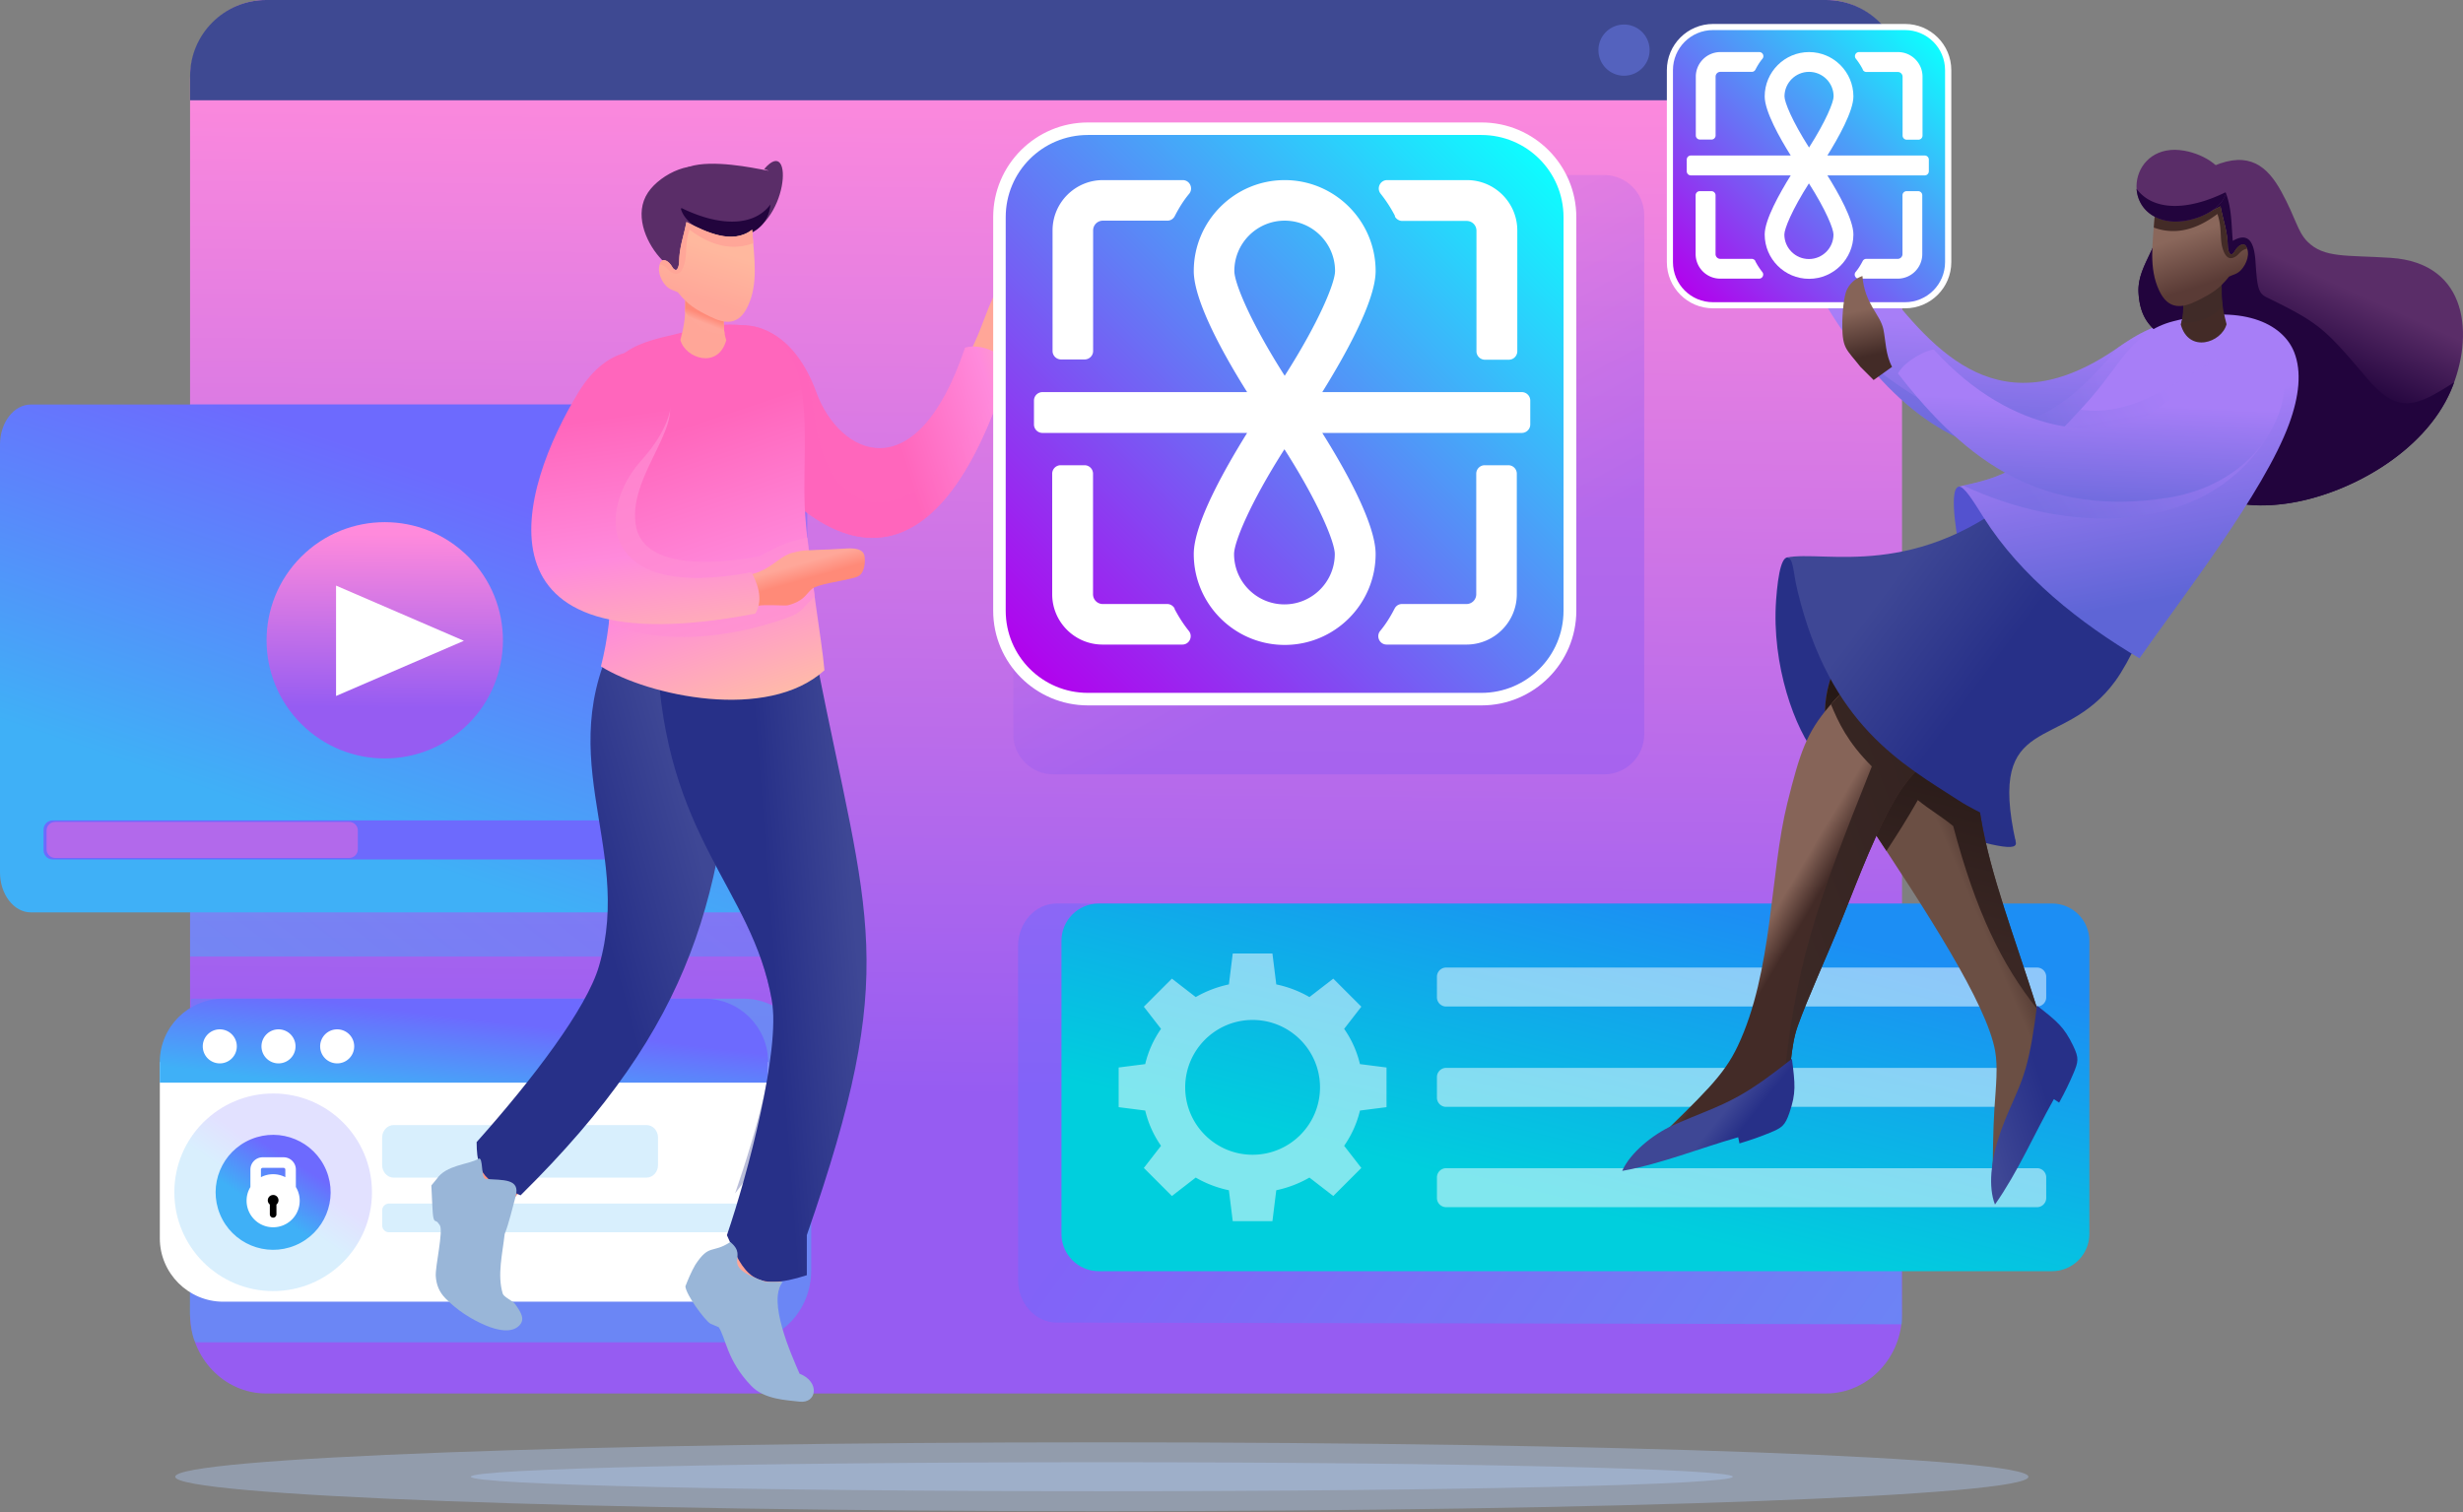
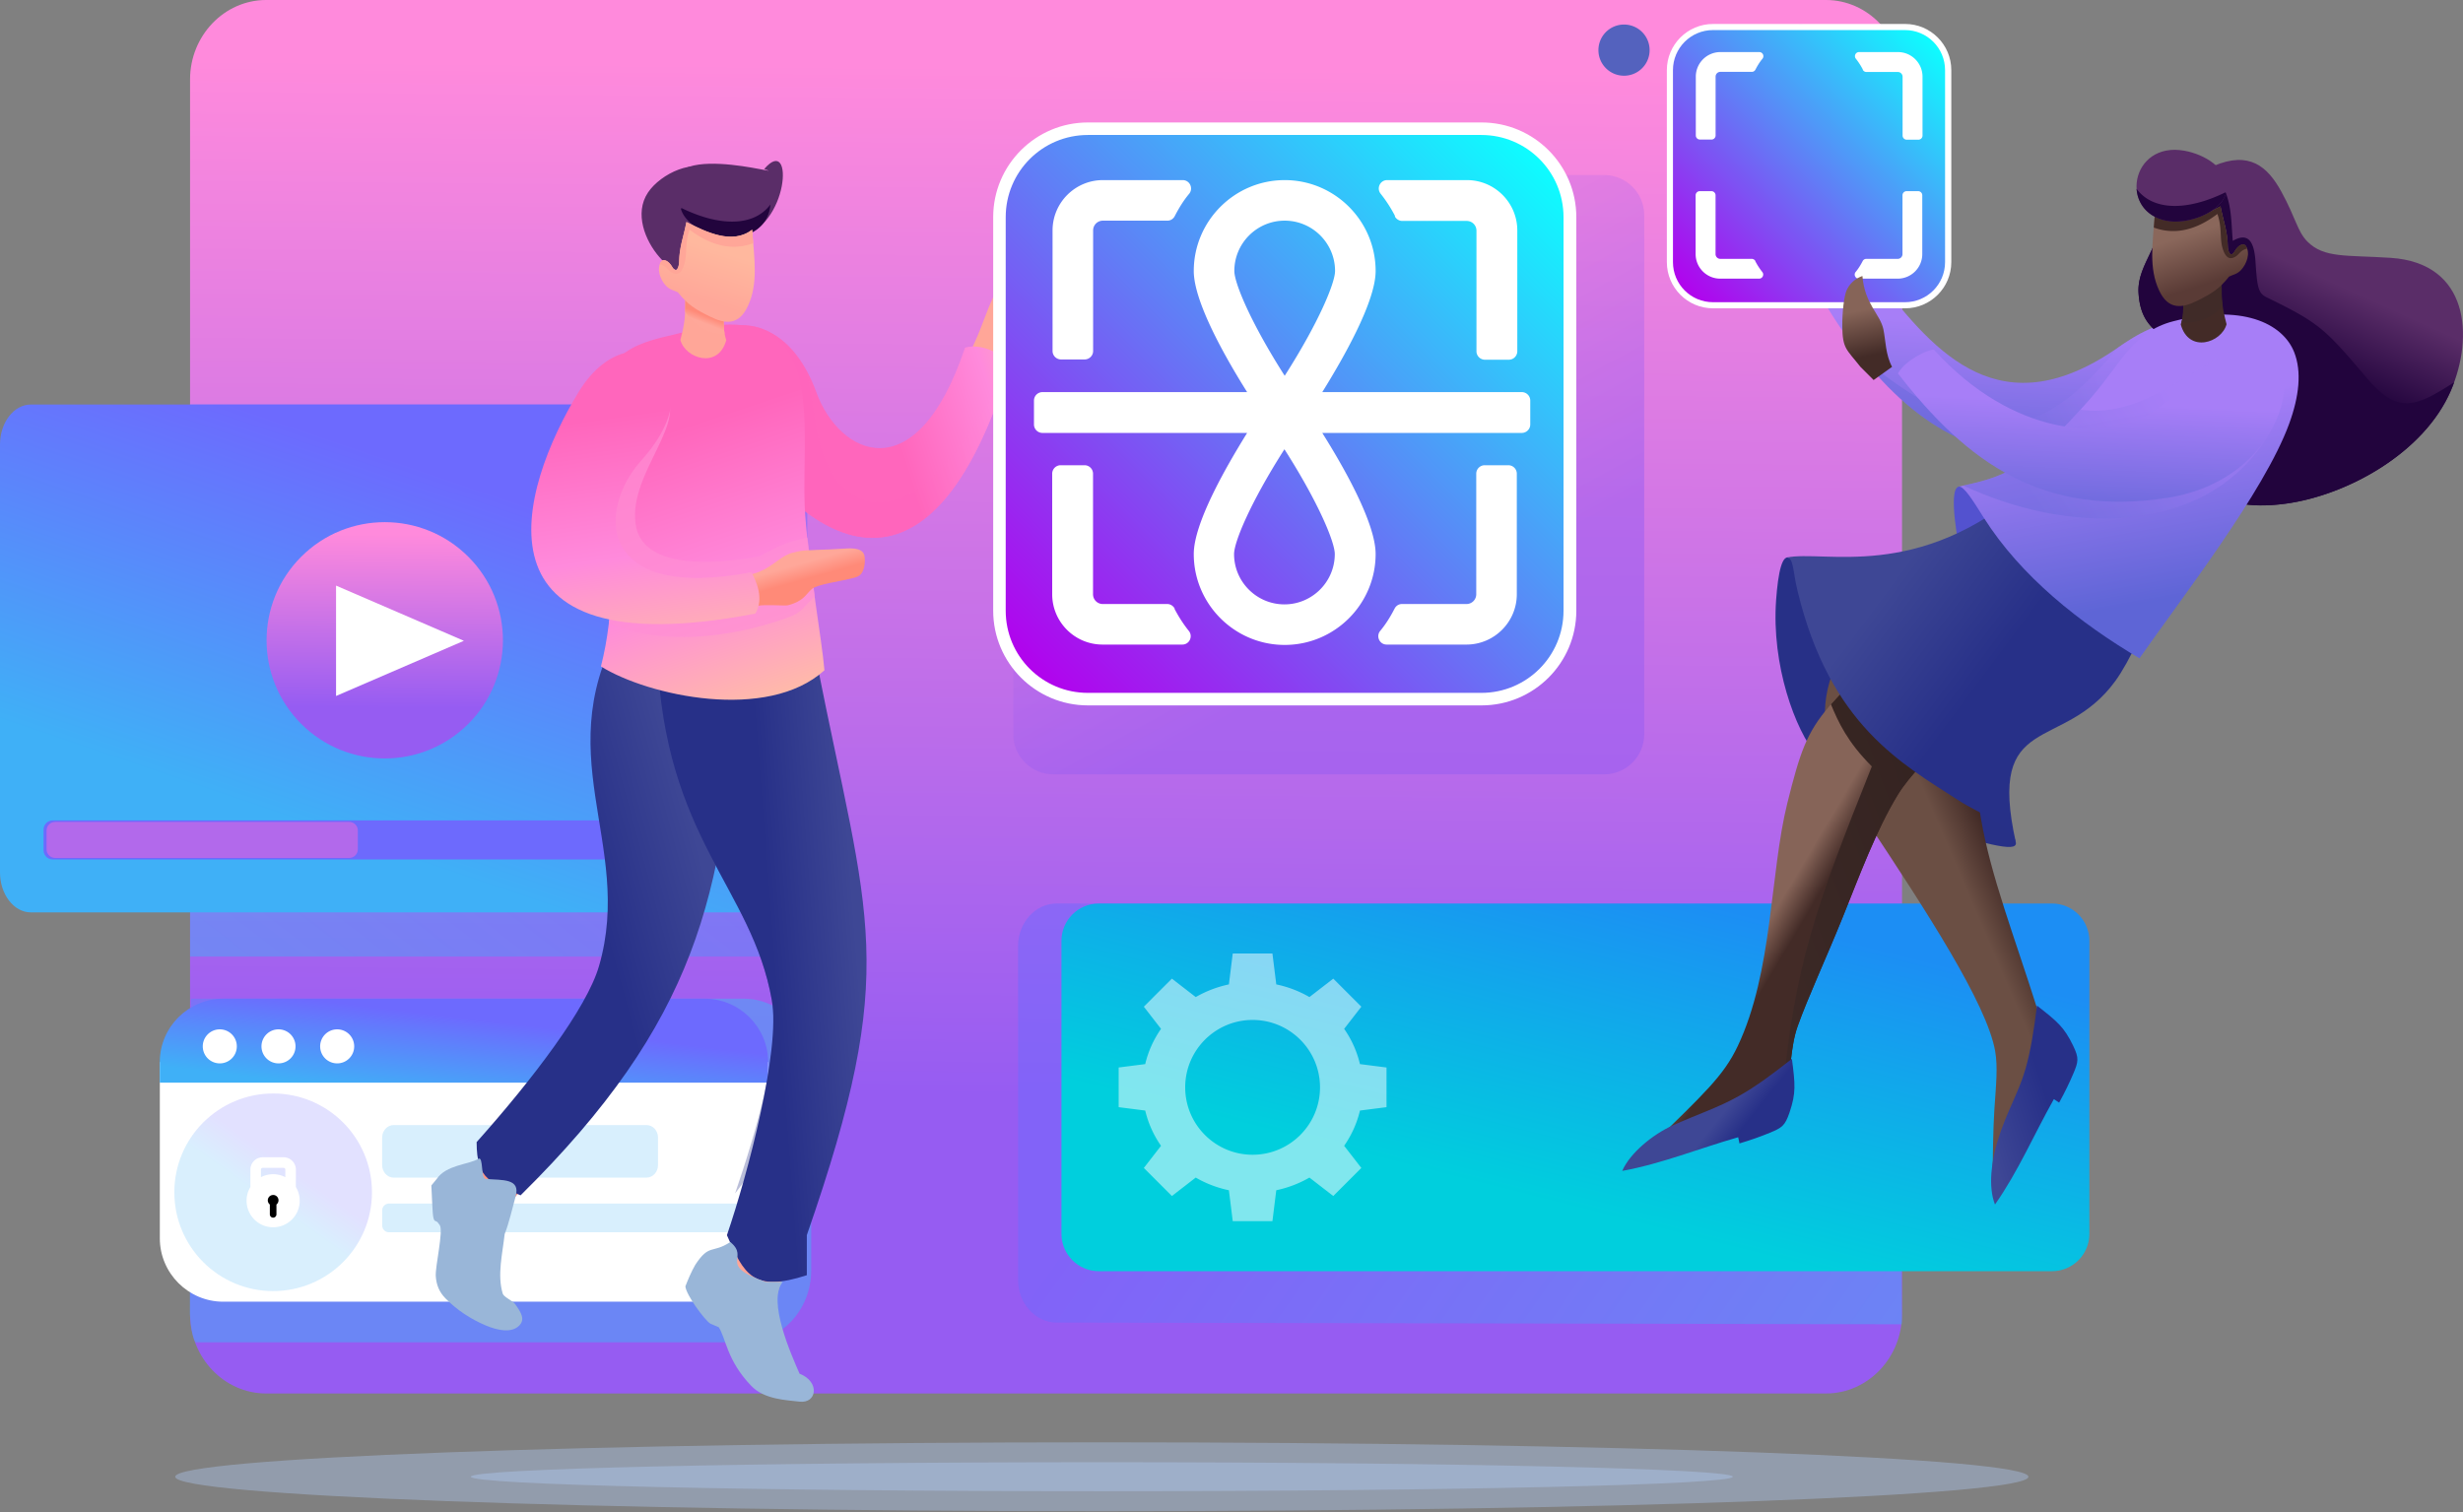
<svg xmlns="http://www.w3.org/2000/svg" width="925" height="568" fill="none">
  <rect width="100%" height="100%" fill="#808080" stroke="none" />
  <path fill-rule="evenodd" clip-rule="evenodd" d="M99.93 0H685.77c15.705 0 28.551 13.428 28.551 29.84V493.59c0 16.412-12.846 29.839-28.551 29.839H99.929c-15.705 0-28.552-13.427-28.552-29.839V29.839C71.377 13.428 84.224 0 99.93 0z" fill="url(#prefix__paint0_linear_8147_4)" />
-   <path fill-rule="evenodd" clip-rule="evenodd" d="M99.93 0H685.77c15.705 0 28.552 12.847 28.552 28.552v9.108H71.393v-9.108C71.394 12.847 84.24 0 99.946 0h-.015z" fill="#3E4992" />
  <path fill-rule="evenodd" clip-rule="evenodd" d="M609.915 9.219c5.308 0 9.612 4.303 9.612 9.611 0 5.308-4.304 9.612-9.612 9.612s-9.611-4.304-9.611-9.612 4.303-9.611 9.611-9.611zM643.022 9.219c5.308 0 9.612 4.303 9.612 9.611 0 5.308-4.304 9.612-9.612 9.612s-9.612-4.304-9.612-9.612 4.304-9.611 9.612-9.611zM676.127 9.219a9.61 9.61 0 019.611 9.611 9.61 9.61 0 01-9.611 9.612c-5.308 0-9.611-4.304-9.611-9.612s4.303-9.611 9.611-9.611z" fill="#5462BE" />
  <path style="mix-blend-mode:multiply" opacity=".5" d="M602.427 65.754H395.624c-8.327 0-15.076 6.75-15.076 15.077v194.961c0 8.327 6.749 15.077 15.076 15.077h206.803c8.327 0 15.077-6.75 15.077-15.077V80.831c0-8.327-6.75-15.077-15.077-15.077z" fill="url(#prefix__paint1_linear_8147_4)" />
  <path style="mix-blend-mode:multiply" opacity=".5" fill-rule="evenodd" clip-rule="evenodd" d="M713.224 340.027l-316.376-.644c-7.978-.016-14.512 7.193-14.512 15.988v125.435c0 8.795 6.534 15.972 14.512 15.988l317.412.643-1.036-157.426v.016z" fill="url(#prefix__paint2_linear_8147_4)" />
  <path d="M412.665 339.385h357.994c7.743 0 14.024 6.282 14.024 14.024V463.47c0 7.742-6.281 14.024-14.024 14.024H412.665c-7.743 0-14.024-6.282-14.024-14.024V353.409c0-7.742 6.281-14.024 14.024-14.024z" fill="url(#prefix__paint3_linear_8147_4)" />
  <path opacity=".5" fill-rule="evenodd" clip-rule="evenodd" d="M479.316 369.772l-1.445-11.622h-14.903l-1.446 11.622a42.73 42.73 0 00-12.453 4.759l-8.953-6.926-10.538 10.538 6.455 8.323c-2.764 3.974-4.805 8.434-5.936 13.24l-9.973 1.272v14.904l9.973 1.272a38.532 38.532 0 005.936 13.239l-6.455 8.324 10.538 10.538 8.953-6.926a41.706 41.706 0 0012.453 4.759l1.446 11.621h14.903l1.445-11.621a42.316 42.316 0 0012.454-4.759l8.952 6.926 10.538-10.538-6.455-8.324c2.764-3.973 4.806-8.433 5.937-13.239l9.973-1.272v-14.904l-9.973-1.272a38.548 38.548 0 00-5.937-13.24l6.455-8.323-10.538-10.538-8.952 6.926a41.685 41.685 0 00-12.454-4.759zm-8.889 13.349c13.978 0 25.316 11.339 25.316 25.316 0 13.978-11.338 25.317-25.316 25.317-13.977 0-25.316-11.339-25.316-25.317 0-13.977 11.339-25.316 25.316-25.316z" fill="#fff" />
-   <path opacity=".5" d="M765.019 363.439H543.108a3.455 3.455 0 00-3.455 3.455v7.727a3.455 3.455 0 003.455 3.455h221.911a3.455 3.455 0 003.455-3.455v-7.727a3.455 3.455 0 00-3.455-3.455zM765.019 401.129H543.108a3.455 3.455 0 00-3.455 3.455v7.727a3.455 3.455 0 003.455 3.455h221.911a3.455 3.455 0 003.455-3.455v-7.727a3.455 3.455 0 00-3.455-3.455zM765.019 438.809H543.108a3.455 3.455 0 00-3.455 3.455v7.727a3.455 3.455 0 003.455 3.455h221.911a3.455 3.455 0 003.455-3.455v-7.727a3.455 3.455 0 00-3.455-3.455z" fill="#fff" />
  <path d="M413.794 567.653c192.19 0 347.991-5.794 347.991-12.941 0-7.147-155.801-12.941-347.991-12.941-192.189 0-347.99 5.794-347.99 12.941 0 7.147 155.801 12.941 347.99 12.941z" fill="#B6D1FF" opacity=".35" />
  <path fill-rule="evenodd" clip-rule="evenodd" d="M413.793 560.147c-130.885 0-236.972-2.434-236.972-5.449 0-3.016 106.103-5.45 236.972-5.45 130.87 0 236.972 2.434 236.972 5.45 0 3.015-106.102 5.449-236.972 5.449z" fill="#B6D1FF" opacity=".35" />
  <path style="mix-blend-mode:multiply" opacity=".5" fill-rule="evenodd" clip-rule="evenodd" d="M71.394 151.947h219.649c6.675 0 12.14 7.35 12.14 16.302v174.765c0 8.952-5.481 16.302-12.14 16.302H71.394V151.932v.015z" fill="url(#prefix__paint4_linear_8147_4)" />
  <path fill-rule="evenodd" clip-rule="evenodd" d="M11.574 151.949h265.838c6.36 0 11.574 6.753 11.574 14.999v160.771c0 8.245-5.214 14.998-11.574 14.998H11.574C5.214 342.717 0 335.964 0 327.719V166.948c0-8.246 5.213-14.999 11.574-14.999z" fill="url(#prefix__paint5_linear_8147_4)" />
  <path d="M175.879 271.899c17.333-17.332 17.333-45.434.001-62.766-17.333-17.333-45.434-17.332-62.766 0-17.333 17.332-17.333 45.433 0 62.766 17.332 17.332 45.433 17.332 62.765 0z" fill="url(#prefix__paint6_linear_8147_4)" />
  <path fill-rule="evenodd" clip-rule="evenodd" d="M126.207 219.969l48.009 20.73-48.009 20.731v-41.461z" fill="#fff" />
  <path d="M269.167 308.166H19.836a3.47 3.47 0 00-3.471 3.471v7.727a3.47 3.47 0 003.47 3.47h249.332a3.47 3.47 0 003.471-3.47v-7.727a3.471 3.471 0 00-3.471-3.471z" fill="#6D6AFD" />
  <path fill-rule="evenodd" clip-rule="evenodd" d="M20.699 308.73h110.469c1.775 0 3.219 1.445 3.219 3.204v7.13c0 1.744-1.46 3.204-3.219 3.204H20.698c-1.758 0-3.218-1.445-3.218-3.204v-7.13c0-1.759 1.444-3.204 3.219-3.204z" fill="#B269EB" />
  <path style="mix-blend-mode:multiply" opacity=".5" fill-rule="evenodd" clip-rule="evenodd" d="M279.391 375.141H71.708l-.407 118.368c.424 5.999 1.13 9.203 2.151 10.695h205.939c13.883 0 25.269-12.14 25.269-26.981v-75.101c0-14.841-11.37-26.981-25.269-26.981z" fill="url(#prefix__paint7_linear_8147_4)" />
  <path fill-rule="evenodd" clip-rule="evenodd" d="M288.484 398.934v66.227c0 13.082-10.726 23.793-23.793 23.793H83.817c-13.083 0-23.793-10.711-23.793-23.793v-66.227h228.475-.015z" fill="#fff" />
  <path fill-rule="evenodd" clip-rule="evenodd" d="M83.816 375.141h180.875c13.082 0 23.793 10.71 23.793 23.793v7.742H60.008v-7.742c0-13.098 10.71-23.793 23.793-23.793h.015z" fill="url(#prefix__paint8_linear_8147_4)" />
  <path opacity=".2" fill-rule="evenodd" clip-rule="evenodd" d="M147.845 422.604h94.953c2.372 0 4.319 2.104 4.319 4.664v10.412c0 2.56-1.947 4.665-4.319 4.665h-94.953c-2.371 0-4.319-2.105-4.319-4.665v-10.412c0-2.56 1.948-4.664 4.319-4.664z" fill="#3FAFF6" />
  <path opacity=".2" d="M276.046 452.098H146.088a2.544 2.544 0 00-2.544 2.544v5.685a2.544 2.544 0 002.544 2.544h129.958a2.543 2.543 0 002.544-2.544v-5.685a2.543 2.543 0 00-2.544-2.544z" fill="#3FAFF6" />
  <path fill-rule="evenodd" clip-rule="evenodd" d="M82.546 386.652a6.388 6.388 0 016.391 6.392 6.387 6.387 0 01-6.391 6.392 6.388 6.388 0 01-6.393-6.392 6.388 6.388 0 016.393-6.392zM104.596 386.652a6.388 6.388 0 016.391 6.392 6.387 6.387 0 01-6.391 6.392 6.388 6.388 0 01-6.393-6.392 6.389 6.389 0 016.393-6.392zM126.629 386.652a6.388 6.388 0 016.392 6.392 6.387 6.387 0 01-6.392 6.392 6.387 6.387 0 01-6.392-6.392 6.388 6.388 0 016.392-6.392z" fill="#fff" />
  <path opacity=".2" fill-rule="evenodd" clip-rule="evenodd" d="M102.585 410.744c20.495 0 37.111 16.616 37.111 37.111 0 20.495-16.616 37.111-37.111 37.111-20.495 0-37.11-16.616-37.11-37.111 0-20.495 16.615-37.111 37.11-37.111z" fill="url(#prefix__paint9_linear_8147_4)" />
-   <path d="M110.839 467.821c11.018-4.564 16.251-17.196 11.687-28.214-4.564-11.019-17.196-16.251-28.215-11.687-11.018 4.564-16.25 17.196-11.686 28.214 4.564 11.019 17.196 16.251 28.214 11.687z" fill="url(#prefix__paint10_linear_8147_4)" />
  <path fill-rule="evenodd" clip-rule="evenodd" d="M102.583 441.069c1.649 0 3.204.409 4.571 1.115v-2.858a.697.697 0 00-.189-.455.67.67 0 00-.456-.189h-7.867a.7.7 0 00-.456.189.666.666 0 00-.189.455v2.858a9.938 9.938 0 014.571-1.115h.015zm8.544 4.822a9.967 9.967 0 01-8.544 15.108 9.967 9.967 0 01-9.973-9.973 9.82 9.82 0 011.43-5.135v-6.581c0-1.272.518-2.418 1.35-3.25a4.58 4.58 0 013.252-1.351h7.867c1.272 0 2.419.518 3.251 1.351a4.58 4.58 0 011.351 3.25v6.581h.016z" fill="#fff" />
  <path fill-rule="evenodd" clip-rule="evenodd" d="M102.583 448.857c1.115 0 2.011.896 2.011 2.011 0 .644-.299 1.209-.77 1.586v3.691c0 .691-.565 1.24-1.241 1.24-.691 0-1.24-.565-1.24-1.24v-3.691a2.004 2.004 0 011.24-3.581v-.016z" fill="#000" />
  <path fill-rule="evenodd" clip-rule="evenodd" d="M362.943 135.009a132.028 132.028 0 003.737-7.805c2.639-6 4.319-11.81 7.444-17.778 2.827-5.403 5.843-7.837 7.869-7.429 8.025 1.649 11.794 5.889 12.909 8.434.471 1.083.612 2.874-3.832 5.622-1.524 4.335-1.288 6.565-4.712 9.36-4.146 3.408-6.595 4.555-8.26 6.848-.911 1.633-1.854 4.083-2.827 7.02l-12.344-4.272h.016z" fill="#FFA698" />
  <path fill-rule="evenodd" clip-rule="evenodd" d="M386.609 93.814l6.549-4.13c1.963 3.313-1.32 6.078-4.273 7.507l-2.637 3.957-4.319 6.769c.345-1.382-5.026-1.806-4.539-3.219.612-1.775 7.617-9.847 9.219-10.868v-.016z" fill="#FFA698" />
  <path fill-rule="evenodd" clip-rule="evenodd" d="M376.447 111.936c2.89-4.319 3.77-.157 6.675 1.868 2.403 1.665 5.324 1.948 5.324 1.948.817 1.602-12.894 10.475-15.14 12.297 1.524-3.738 3.974-8.606 2.765-10.57l.376-5.528v-.015z" fill="#FF8F7F" />
  <path fill-rule="evenodd" clip-rule="evenodd" d="M306.625 147.45c8.544 23.385 37.379 37.896 55.8-16.851 4.665-1.602 13.914 1.162 16.679 6.973-32.918 106.589-83.991 57.103-105.648 20.385-10.679-18.124-5.559-35.179 4.963-35.729 6.659-.361 20.229 3.361 28.222 25.238l-.016-.016z" fill="url(#prefix__paint11_linear_8147_4)" />
  <path style="mix-blend-mode:multiply" opacity=".7" fill-rule="evenodd" clip-rule="evenodd" d="M334.077 188.252c20.275-3.518 38.635-39.467 45.011-50.68-32.918 106.589-83.99 57.103-105.647 20.385-10.68-18.124-5.56-35.179 4.963-35.729 5.795-.314 16.474 2.466 24.515 17.558.659 1.241 2.308 11.92 3.957 21.767 2.388 14.182 10.334 29.635 27.201 26.714v-.015z" fill="url(#prefix__paint12_linear_8147_4)" />
  <path fill-rule="evenodd" clip-rule="evenodd" d="M206.129 436.438c-19.034 16.019-25.27 36.561-39.341 48.418 2.308-16.789 6.455-30.263 10.884-46.612 6.329-5.937 10.569-10.601 16.238-17.182l12.203 15.376h.016z" fill="url(#prefix__paint13_linear_8147_4)" />
  <path fill-rule="evenodd" clip-rule="evenodd" d="M301.302 458.816c-8.889 21.532-11.449 34.268-15.705 56.742l-5.497-5.952-9.502-37.142c7.602-9.093 9.282-16.475 13.727-26.275l16.977 12.627z" fill="url(#prefix__paint14_linear_8147_4)" />
  <path style="mix-blend-mode:multiply" opacity=".35" fill-rule="evenodd" clip-rule="evenodd" d="M276.065 448.294c7.931-23.243 17.103-53.915 13.789-72.588-7.538-42.623-40.236-60.385-43.047-129.88l24.924 16.035c6.627 33.64 28.771 70.123 30.86 109.605 1.319 24.939-7.523 52.501-26.526 76.813v.015z" fill="url(#prefix__paint15_linear_8147_4)" />
  <path fill-rule="evenodd" clip-rule="evenodd" d="M234.995 232.273c-30.656 50.241 3.439 84.226-10.036 130.618C220.373 378.722 200.076 405.38 179 429c0 14.5 5.5 15 16.5 20 65.945-65.05 76.841-113.309 81.05-191.379l-41.555-25.332v-.016z" fill="url(#prefix__paint16_linear_8147_4)" />
  <path fill-rule="evenodd" clip-rule="evenodd" d="M303.015 479C283 485.5 279.5 479 273 463.97c7.931-23.243 20.168-69.604 16.87-88.278-7.538-42.623-40.236-60.385-43.048-129.88l49.11 7.35 10.711-4.947c19.396 98.361 31.614 114.348-3.628 215.739V479z" fill="url(#prefix__paint17_linear_8147_4)" />
  <path fill-rule="evenodd" clip-rule="evenodd" d="M260.579 123.858c-17.716 4.57-31.976 4.79-35.792 27.107-2.152 12.642 11.402 58.517.895 99.365 17.794 11.072 62.569 20.872 83.943 1.445-.974-11.622-5.638-37.111-7.224-58.25-1.461-19.474 3.455-49.973-7.758-63.165-7.083-8.339-18.516-10.522-34.064-6.502z" fill="url(#prefix__paint18_linear_8147_4)" />
  <path fill-rule="evenodd" clip-rule="evenodd" d="M228.603 139.689c-1.727 3.047-3.031 6.738-3.801 11.277-1.963 11.527-.628 26.949 1.209 43.942l3.157 34.896-.471 4.414c24.719 9.972 52.517 3.094 67.877-2.497 4.397-1.602 5.591-4.099 9.423-7.712l-2.764-22.081c-8.559 1.995-10.224 2.796-17.904 7.052-19.082 3.439-44.57 4.507-46.675-12.47-2.403-19.286 20.794-38.65 10.271-49.942l-20.306-6.879h-.016z" fill="#FF8FD5" opacity=".7" />
  <path fill-rule="evenodd" clip-rule="evenodd" d="M243.368 72.296c4.802-7.166 17.852-13.187 24.106-7.734 5.762 5.014-12.242 25.636-9.233 31.2 1.983 17.622-25.399-7.76-14.873-23.466z" fill="#5A2D68" />
  <path fill-rule="evenodd" clip-rule="evenodd" d="M277.554 88.898c-8.513 1.398-21.831-4.004-22.129-12.296C241.5 50 299 67.5 287 63.498c11.5-13.499 9.211 22.338-9.446 25.4z" fill="#5A2D68" />
  <path fill-rule="evenodd" clip-rule="evenodd" d="M277.555 88.897c-7.821 1.288-19.709-3.172-21.814-10.35a4.72 4.72 0 01.173-.423c14.825 7.271 27.468 6.769 33.404-1.304-.361 5.544-4.114 10.837-11.763 12.077z" fill="#22043D" />
  <path fill-rule="evenodd" clip-rule="evenodd" d="M257.359 111.924c0 7.036-.063 8.983-1.837 15.783 1.853 6.957 14.197 11.072 17.228.079-1.036-3.314-.989-5.607-.879-8.324l-5.686-5.12-8.81-2.402-.016-.016z" fill="#FFA698" />
  <path fill-rule="evenodd" clip-rule="evenodd" d="M257.36 111.924c0 2.057.001 3.691-.062 5.12 2.073 3.926 9.218 9.171 14.809 8.213-.377-2.073-.329-3.832-.251-5.811l-5.685-5.119-8.811-2.403z" fill="url(#prefix__paint19_linear_8147_4)" />
  <path fill-rule="evenodd" clip-rule="evenodd" d="M282.471 86.259c.817 11.15 2.372 20.275-1.648 28.818-3.44 7.319-8.669 6.581-14.072 3.895-5.512-2.732-8.434-4.46-12.156-9.171-1.351-.739-2.905-.833-4.413-2.388-2.262-2.324-3.722-6.486-1.869-9.171.817-1.194 2.796-.33 4.115 1.947 1.649 2.827 2.606.079 2.638-1.947.11-5.591 1.618-9.062 2.733-14.857 7.413 3.769 17.244 8.622 24.672 2.89v-.016z" fill="url(#prefix__paint20_linear_8147_4)" />
  <path fill-rule="evenodd" clip-rule="evenodd" d="M282.471 86.26c.126 1.744.267 3.44.408 5.105-7.617 2.795-15.642 1.178-23.919-5.104-1.79 5.104-.832 9.156-1.915 12.815-.88 2.968-2.167 4.303-3.958 3.659-2.528-.911-2.151-2.623-5.308-3.47a4.41 4.41 0 01.518-1.006c.817-1.193 2.795-.33 4.115 1.948 1.649 2.826 2.607.078 2.638-1.948.11-5.59 1.617-9.061 2.733-14.857 7.412 3.77 17.244 8.622 24.673 2.89l.015-.031z" fill="#FFA698" />
  <path fill-rule="evenodd" clip-rule="evenodd" d="M283.318 215.418c5.984-1.775 8.606-5.465 12.909-7.318 1.052-.456.974-.315 3.503-.974 2.528-.66 10.412-.534 16.913-1.021 3.895-.298 7.618-.236 8.073 2.984.283 1.994-.047 4.005-.675 5.402-.581 1.272-1.367 2.026-3.188 2.513-5.12 1.382-13.947 2.435-15.988 4.256-2.419 2.183-3.078 4.539-8.905 6.094-1.131.298-8.936-.424-11.59.251-1.743.44-3.408.895-5.041 1.351l-3.157-12.077c2.717-.346 4.648-.723 7.161-1.477l-.015.016z" fill="url(#prefix__paint21_linear_8147_4)" />
  <path fill-rule="evenodd" clip-rule="evenodd" d="M240.805 173.014c-16.632 18.532-16.679 53.036 41.398 41.901 1.806 3.408 4.852 9.91 1.476 15.564-109.558 21.028-88.576-46.911-66.338-83.284 10.977-17.951 26.636-18.343 32.07-9.329 3.439 5.717 6.941 17.81-8.606 35.148z" fill="url(#prefix__paint22_linear_8147_4)" />
  <path fill-rule="evenodd" clip-rule="evenodd" d="M372.851 126.579c5.591-.472 6.11-5.513 6.55-8.622 1.429-.927 2.591-3.189 3.863-4.665 5.764-1.806 7.02-2.858 5.873-5.591-1.978.314-6.611 1.414-8.26 1.853-8.544 5.105-10.036 5.434-13.365 17.716l4.429 1.335.91-2.011v-.015z" fill="#FFA698" />
  <path fill-rule="evenodd" clip-rule="evenodd" d="M706.107 105.99c20.856 26.777 45.451 55.219 89.472 24.468 5.292-3.69 17.872-11.998 25.756-8.229 11.574 5.528 8.355 16.946 2.842 24.264-11.857 15.752-44.649 25.568-63.825 24.421-28.269-1.696-53.146-20.808-74.756-56.584l20.496-8.324.015-.016z" fill="url(#prefix__paint23_linear_8147_4)" />
  <path style="mix-blend-mode:multiply" opacity=".35" fill-rule="evenodd" clip-rule="evenodd" d="M795.579 130.456c5.292-3.691 17.872-11.999 25.756-8.229 11.574 5.528 8.355 16.945 2.842 24.264-11.857 15.752-44.649 25.567-63.825 24.421-22.552-1.351-42.953-13.789-61.249-36.938 48.779 41.367 71.379 26.321 96.459-3.502l.017-.016z" fill="url(#prefix__paint24_linear_8147_4)" />
  <path fill-rule="evenodd" clip-rule="evenodd" d="M736.279 208.72c-.566-3.361-4.837-24.531-.786-25.882 3-1.052 9.063 4.461 16.146 18.438l-15.376 7.444h.016z" fill="#5352CF" />
  <path fill-rule="evenodd" clip-rule="evenodd" d="M757.056 316.393c.895 4.445-13.271-.282-34.881-5.952l3.848-20.652c7.727 4.617 29.541 19.16 31.033 26.604zM694.957 263.091c-4.398-21.029-19.757-50.978-22.443-53.192-3.219-2.654-4.742 5.339-5.48 15.485-1.775 24.358 7.114 48.842 15.39 58.579l12.533-20.887v.015z" fill="#273087" />
  <path fill-rule="evenodd" clip-rule="evenodd" d="M710.914 215.537c-24.343 35.242-38.037 50.303-9.69 93.099 22.38 33.797 44.854 68.301 48.057 86.095 1.084 5.983.33 13.019-.267 21.877-.503 7.617-.581 17.809-.738 27.452l16.726-28.253 2.874-23.369-2.56-12.816c-18.233-57.684-34.064-86.298-14.088-146.008l-40.346-18.093.032.016z" fill="url(#prefix__paint25_linear_8147_4)" />
-   <path fill-rule="evenodd" clip-rule="evenodd" d="M710.914 215.539c-24.343 35.242-38.037 50.303-9.69 93.099 2.419 3.659 4.852 7.334 7.255 10.994 4.068-6.204 7.79-12.046 11.779-19.098 4.476 3.675 8.811 6.078 13.287 9.769 8.449 31.912 18.123 51.905 31.629 68.803-18.17-57.323-33.828-85.953-13.914-145.475l-40.346-18.092z" fill="url(#prefix__paint26_linear_8147_4)" />
  <path fill-rule="evenodd" clip-rule="evenodd" d="M765.003 377.734c-1.068 8.748-2.324 16.915-4.366 23.966-2.575 8.873-7.083 16.019-10.35 26.62-2.324 7.57-3.722 17.354-1.052 24.138 8.701-12.391 14.684-26.431 22.113-39.592l1.978 1.32c2.215-4.052 3.754-7.209 5.309-10.853 1.916-4.507 2.23-5.842-.063-10.569-3.423-7.052-5.921-9.046-13.554-15.03h-.015z" fill="url(#prefix__paint27_linear_8147_4)" />
  <path fill-rule="evenodd" clip-rule="evenodd" d="M831.419 62.303c13.318-5.654 20.134.172 25.348 9.658 5.465 9.973 6.062 15.046 9.784 18.768 6.298 6.313 14.511 5.025 31.3 6.125 29.619 1.963 31.174 29.839 22.646 49.737-10.114 23.605-39.074 39.451-62.003 42.576-28.363 3.864-36.954-9.643-37.692-25.991-.487-10.79 3.126-17.873 2.262-22.097-3.518-17.119-18.893-11.92-19.93-31.238-.581-10.757 9.58-18.296 8.434-31.865-12.266-24.53 11.025-24.28 19.851-15.689v.016z" fill="url(#prefix__paint28_linear_8147_4)" />
  <path fill-rule="evenodd" clip-rule="evenodd" d="M921.691 143.574a57.697 57.697 0 01-1.194 3.031c-10.114 23.605-39.074 39.451-62.003 42.576-28.363 3.864-36.954-9.642-37.692-25.991-.487-10.79 3.126-17.873 2.262-22.097-3.518-17.119-18.893-11.92-19.93-31.237-.581-10.758 9.58-18.297 8.434-31.866-.236-.47-.455-.942-.675-1.397 6.549 1.806 15.265.36 24.923-4.366 2.34 5.732 2.183 12.03 2.717 18.249 6.235-3.597 8.073 1.005 8.528 7.695.644 9.706.974 11.952 4.193 13.522 20.055 9.769 21.751 11.669 37.833 30.546 11.559 13.554 18.312 10.554 32.619 1.351l-.015-.016z" fill="#22043D" />
  <path fill-rule="evenodd" clip-rule="evenodd" d="M739.103 211.928c-58.108 61.171-58.281 51.276-67.861 89.769-6.564 26.385-5.402 63.37-18.626 91.246-5.308 11.198-12.563 17.731-32.462 37.189l18.407-2.717 31.865-15.689c2.34-9.171 1.868-18.312 4.711-26.29 3.832-10.758 10.648-25.411 16.868-40.801 6.219-15.391 12.547-32.729 20.793-46.189 8.716-14.213 35.949-36.404 49.015-48.104l-22.74-38.414h.03z" fill="url(#prefix__paint29_linear_8147_4)" />
  <path fill-rule="evenodd" clip-rule="evenodd" d="M739.104 211.928c-28.332 29.823-42.89 42.749-51.481 52.643 2.811 6.753 6.172 14.134 15.359 23.322-20.903 52.376-29.101 74.473-33.671 124.383l1.115-.55c2.34-9.171 1.869-18.312 4.711-26.29 3.832-10.758 10.649-25.411 16.868-40.801 6.219-15.391 12.548-32.729 20.793-46.189 8.716-14.213 35.949-36.404 49.016-48.104l-22.741-38.414h.031z" fill="url(#prefix__paint30_linear_8147_4)" />
  <path fill-rule="evenodd" clip-rule="evenodd" d="M672.97 397.717c-6.91 5.481-13.521 10.412-19.945 13.993-8.056 4.507-14.935 6.565-25.049 11.135-7.146 3.235-15.863 10.271-18.737 16.977 14.889-2.701 29.007-8.497 43.55-12.643l.487 2.325c4.429-1.335 7.743-2.497 11.402-4.005 4.523-1.869 5.685-2.591 7.381-7.57 2.513-7.413 2.136-10.601.911-20.212z" fill="url(#prefix__paint31_linear_8147_4)" />
  <path fill-rule="evenodd" clip-rule="evenodd" d="M761.422 182.871c-41.194 35.886-76.421 23.558-90.477 26.573 2.717-.063 2.309 4.978 4.115 12.423 12.203 50.648 39.404 65.128 60.684 78.901 8.214 5.324 16.396 7.052 21.311 15.627-11.009-49.644 17.465-33.342 37.316-60.511 5.685-7.79 11.338-21.186 16.992-33.625l-49.941-39.388z" fill="url(#prefix__paint32_linear_8147_4)" />
  <path fill-rule="evenodd" clip-rule="evenodd" d="M803.512 247.294c-22.349-13.208-44.555-30.766-58.501-52.847-4.115-6.518-7.429-11.936-9.423-11.669 16.411-3.518 25.85-5.921 49.722-33.357 11.245-12.925 15.751-24.783 30.749-28.709 25.694-6.706 41.226.597 45.561 11.622 2.842 7.255 1.884 16.506-1.932 26.918-9.344 25.505-40.409 65.458-56.176 88.01v.032z" fill="url(#prefix__paint33_linear_8147_4)" />
  <path style="mix-blend-mode:multiply" opacity=".35" fill-rule="evenodd" clip-rule="evenodd" d="M737.409 182.401c14.401-3.141 23.761-6.187 43.926-28.488 20.998 2.952 37.08-11.826 54.214-20.778 8.166-4.256 17.935 1.146 19.914 7.585 1.853 6 .942 17.669-7.774 28.866-24.139 31.08-71.505 30.97-110.296 12.815h.016z" fill="url(#prefix__paint34_linear_8147_4)" />
  <path fill-rule="evenodd" clip-rule="evenodd" d="M834.369 106.02c0 7.02.063 8.967 1.837 15.767-1.853 6.942-14.181 11.057-17.212.079 1.036-3.298.989-5.607.879-8.324l5.686-5.12 8.81-2.402z" fill="#432B27" />
  <path fill-rule="evenodd" clip-rule="evenodd" d="M834.37 106.02c0 2.057-.267 4.931.282 8.59-2.073 3.926-9.8 7.397-15.391 6.439.785-2.261.708-5.528.629-7.507l5.685-5.12 8.811-2.402h-.016z" fill="url(#prefix__paint35_linear_8147_4)" />
  <path fill-rule="evenodd" clip-rule="evenodd" d="M809.272 80.372c-.816 11.15-2.371 20.259 1.634 28.803 3.439 7.318 8.669 6.564 14.071 3.895 5.513-2.733 8.418-4.445 12.156-9.156 1.351-.738 2.906-.833 4.413-2.387 2.246-2.325 3.722-6.471 1.869-9.157-.816-1.193-2.795-.33-4.115 1.948-1.649 2.827-2.607.078-2.638-1.948-.11-5.575-1.618-9.046-2.733-14.84-7.412 3.769-17.228 8.621-24.657 2.873v-.031z" fill="url(#prefix__paint36_linear_8147_4)" />
  <path fill-rule="evenodd" clip-rule="evenodd" d="M809.272 80.37c-.126 1.743-.267 3.44-.408 5.104 7.601 2.796 15.626 1.178 23.903-5.104 1.79 5.104.832 9.156 1.916 12.8.879 2.968 2.167 4.287 3.958 3.659 2.528-.911 2.151-2.607 5.292-3.471a4.367 4.367 0 00-.518-1.005c-.817-1.194-2.796-.33-4.115 1.947-1.649 2.827-2.607.079-2.639-1.947-.109-5.575-1.617-9.046-2.732-14.841-7.413 3.769-17.228 8.622-24.657 2.874v-.016z" fill="#432B27" />
  <path fill-rule="evenodd" clip-rule="evenodd" d="M814.174 83.008c8.496 1.398 21.814-4.005 22.112-12.297.283-7.617-8.418-12.737-15.862-14.087-20.401-3.707-24.876 23.321-6.25 26.368v.016z" fill="#5A2D68" />
  <path fill-rule="evenodd" clip-rule="evenodd" d="M814.174 83.01c7.821 1.288 19.694-3.172 21.799-10.349a5.05 5.05 0 00-.173-.424c-14.81 7.256-27.437 6.769-33.389-1.303.361 5.543 4.115 10.82 11.747 12.077h.016z" fill="#22043D" />
  <path fill-rule="evenodd" clip-rule="evenodd" d="M726.242 131.297c-2.685.204-10.695 4.005-13.443 8.967 26.007 33.703 54.622 54.025 101.218 46.723 47.524-7.445 54.324-59.334 30.688-57.151-13.161 1.21-23.903 18.171-38.838 26.416-15.768 8.716-49.597 8.057-79.625-24.955z" fill="url(#prefix__paint37_linear_8147_4)" />
  <path fill-rule="evenodd" clip-rule="evenodd" d="M164.011 442.849c-.47.69-1.23 1.39-2.01 2.44.51 9.82.38 12.84 1.44 13.33.87.4.63.08 1.71 1.58 1.47 2.05-1.75 15.53-1.49 19.2.23 3.29 1.32 5.94 3.64 8.31 4.14 4.23 9.42 7.77 15.18 10.19 4.8 2.01 9.31 2.6 11.98.5 3.29-2.59 1.08-5.6-1.04-8.61-.76-1.07-4.22-2.6-4.6-3.83-2.15-7.03-.09-15.04.71-22.4 1.68-4.26 2.87-9.65 4.14-14.25 1.82-6.64-4.76-5.989-11.19-6.449-2.05-.15-.83-8.731-2.83-7.561-3.82 2.23-12.02 2.21-15.65 7.56l.01-.01zM294.002 481.499c-6 7.002 3.277 27.594 6.28 34.5 7.718 3.001 6.556 11.27-.002 10.499-5.163-.602-13.235-.831-18.133-5.913-9.202-9.54-9.57-18.077-12.219-22.04l-3.173-1.36c-2.305-1.525-9.052-10.774-9.36-13.979.784-2.044 2.208-5.544 3.73-8.118 5.274-8.048 6.323-4.084 13.143-8.538 7.565 6.147-5.168 8.491 13.234 14.949h6.5z" fill="#99B6D8" />
  <path d="M556.34 48.367H408.602c-18.352 0-33.229 14.875-33.229 33.224v147.716c0 18.349 14.877 33.223 33.229 33.223H556.34c18.351 0 33.228-14.874 33.228-33.223V81.591c0-18.35-14.877-33.224-33.228-33.224z" fill="url(#prefix__paint38_linear_8147_4)" />
  <path d="M556.318 50.702c17.074 0 30.877 13.8 30.877 30.873v147.818c0 17.072-13.803 30.872-30.877 30.872H408.58c-17.074 0-30.877-13.8-30.877-30.872V81.575c0-17.072 13.803-30.873 30.877-30.873h147.84m0-4.702H408.58C388.95 46 373 61.947 373 81.575v147.818c0 19.627 15.95 35.575 35.58 35.575h147.84c19.63 0 35.58-15.948 35.58-35.575V81.575C592 61.947 576.05 46 556.42 46z" fill="#fff" />
  <path d="M441.169 228.625c-.511-1.022-1.636-1.738-2.76-1.738h-24.231a3.665 3.665 0 01-3.681-3.68v-45.286a3.185 3.185 0 00-3.169-3.169h-8.998a3.185 3.185 0 00-3.169 3.169v45.286c0 10.427 8.486 18.912 18.914 18.912h29.957c2.658 0 4.09-3.067 2.454-5.112-2.045-2.555-3.885-5.418-5.419-8.382h.102zM398.365 135.019h8.997a3.186 3.186 0 003.17-3.169V86.564a3.664 3.664 0 013.68-3.68h24.231c1.227 0 2.25-.716 2.761-1.738 1.534-2.964 3.272-5.827 5.419-8.382 1.636-2.045.204-5.112-2.454-5.112h-29.957c-10.428 0-18.914 8.485-18.914 18.912v45.286a3.185 3.185 0 003.169 3.169h-.102zM566.584 174.752h-8.997a3.186 3.186 0 00-3.17 3.169v45.286a3.665 3.665 0 01-3.68 3.68h-24.232c-1.226 0-2.249.716-2.76 1.738-1.534 2.964-3.272 5.827-5.419 8.382-1.636 2.045-.204 5.112 2.454 5.112h29.957c10.428 0 18.914-8.485 18.914-18.912v-45.286a3.185 3.185 0 00-3.169-3.169h.102zM523.825 81.248c.511 1.023 1.636 1.738 2.761 1.738h24.231a3.665 3.665 0 013.681 3.68v45.286a3.185 3.185 0 003.169 3.169h8.997a3.186 3.186 0 003.17-3.169V86.564c0-10.427-8.486-18.912-18.915-18.912h-29.957c-2.658 0-4.089 3.067-2.453 5.112a51.06 51.06 0 015.418 8.382l-.102.102z" fill="#fff" />
  <path d="M571.532 147.286h-74.943c8.384-13.494 20.039-34.143 20.039-45.49 0-18.81-15.336-34.144-34.148-34.144-18.812 0-34.149 15.334-34.149 34.144 0 11.449 11.554 31.996 20.04 45.49h-76.885a3.185 3.185 0 00-3.17 3.169v8.996a3.185 3.185 0 003.17 3.169h76.885c-8.384 13.494-20.04 34.041-20.04 45.491 0 18.809 15.337 34.143 34.149 34.143s34.148-15.334 34.148-34.143c0-11.45-11.553-31.997-20.039-45.491h74.943a3.185 3.185 0 003.169-3.169v-8.996a3.185 3.185 0 00-3.169-3.169zm-107.967-45.49c0-10.427 8.486-18.912 18.915-18.912 10.428 0 18.914 8.485 18.914 18.912 0 4.395-5.93 19.014-18.914 39.357-12.985-20.343-18.915-34.962-18.915-39.357zm37.727 106.315c0 10.427-8.486 18.911-18.914 18.911-10.429 0-18.915-8.484-18.915-18.911 0-4.396 5.93-19.014 18.915-39.357 12.984 20.343 18.914 34.961 18.914 39.357z" fill="#fff" />
  <path d="M715.435 10.154h-72.068c-8.952 0-16.209 7.256-16.209 16.207v72.057c0 8.951 7.257 16.207 16.209 16.207h72.068c8.952 0 16.209-7.256 16.209-16.207V26.361c0-8.95-7.257-16.207-16.209-16.207z" fill="url(#prefix__paint39_linear_8147_4)" />
  <path d="M715.424 11.294c8.329 0 15.062 6.732 15.062 15.06V98.46c0 8.328-6.733 15.06-15.062 15.06h-72.068c-8.329 0-15.062-6.732-15.062-15.06V26.354c0-8.328 6.733-15.06 15.062-15.06h72.118m0-2.294h-72.118C633.78 9 626 16.78 626 26.354V98.46c0 9.574 7.78 17.353 17.356 17.353h72.118c9.576 0 17.356-7.779 17.356-17.353V26.354C732.83 16.779 725.05 9 715.474 9z" fill="#fff" />
  <path d="M659.254 98.082c-.25-.498-.798-.847-1.347-.847h-11.82a1.788 1.788 0 01-1.796-1.796V73.35c0-.848-.698-1.546-1.546-1.546h-4.389c-.847 0-1.546.698-1.546 1.546v22.09c0 5.087 4.14 9.226 9.227 9.226h14.613c1.297 0 1.995-1.496 1.197-2.493a24.974 24.974 0 01-2.643-4.09h.05zM638.373 52.423h4.389c.848 0 1.546-.698 1.546-1.546V28.786c0-.998.798-1.795 1.796-1.795h11.82c.598 0 1.097-.35 1.347-.848.748-1.446 1.595-2.843 2.643-4.09.798-.997.1-2.492-1.197-2.492h-14.613c-5.087 0-9.227 4.139-9.227 9.225v22.09c0 .849.698 1.547 1.546 1.547h-.05zM720.432 71.803h-4.389c-.848 0-1.546.698-1.546 1.546v22.09c0 .998-.798 1.796-1.795 1.796h-11.821c-.598 0-1.097.349-1.346.847-.748 1.447-1.596 2.843-2.643 4.09-.798.997-.1 2.493 1.196 2.493h14.614c5.087 0 9.226-4.139 9.226-9.226V73.35c0-.848-.698-1.546-1.546-1.546h.05zM699.574 26.193c.249.498.798.848 1.347.848h11.82c.997 0 1.795.797 1.795 1.795v22.09c0 .848.698 1.547 1.546 1.547h4.389c.848 0 1.546-.699 1.546-1.546V28.786c0-5.087-4.139-9.226-9.226-9.226h-14.614c-1.296 0-1.994 1.497-1.196 2.494a24.953 24.953 0 012.643 4.089l-.05.05z" fill="#fff" />
-   <path d="M722.846 58.407h-36.558c4.09-6.583 9.775-16.656 9.775-22.191 0-9.175-7.481-16.655-16.658-16.655-9.177 0-16.658 7.48-16.658 16.655 0 5.585 5.636 15.608 9.776 22.19h-37.506c-.847 0-1.546.699-1.546 1.547v4.388c0 .848.699 1.546 1.546 1.546h37.506c-4.09 6.582-9.776 16.605-9.776 22.19 0 9.176 7.481 16.656 16.658 16.656 9.177 0 16.658-7.48 16.658-16.656 0-5.585-5.636-15.608-9.775-22.19h36.558c.847 0 1.546-.698 1.546-1.546v-4.388c0-.848-.699-1.546-1.546-1.546zm-52.667-22.191c0-5.086 4.139-9.225 9.226-9.225 5.087 0 9.227 4.139 9.227 9.225 0 2.144-2.893 9.275-9.227 19.199-6.334-9.924-9.226-17.055-9.226-19.199zm18.403 51.861c0 5.087-4.139 9.226-9.227 9.226-5.087 0-9.226-4.14-9.226-9.226 0-2.144 2.892-9.275 9.226-19.198 6.334 9.923 9.227 17.054 9.227 19.198z" fill="#fff" />
  <path fill-rule="evenodd" clip-rule="evenodd" d="M703.655 142.749l-4.953-4.953c-5.287-6.725-6.764-6.738-6.817-15.54-.027-4.673.612-11.038 1.677-13.328.839-1.785 2.57-4.102 5.885-5.26.839 10.626 6.738 14.341 7.897 20.12.879 4.354.758 9.361 3.235 14.008l-6.924 4.953z" fill="url(#prefix__paint40_linear_8147_4)" />
  <defs>
    <linearGradient id="prefix__paint0_linear_8147_4" x1="391.476" y1="411.925" x2="395.025" y2="24.625" gradientUnits="userSpaceOnUse">
      <stop stop-color="#965CF2" />
      <stop offset="1" stop-color="#FF8ADC" />
    </linearGradient>
    <linearGradient id="prefix__paint1_linear_8147_4" x1="529.085" y1="233.326" x2="430.647" y2="53.19" gradientUnits="userSpaceOnUse">
      <stop stop-color="#965CF2" />
      <stop offset="1" stop-color="#FF8ADC" />
    </linearGradient>
    <linearGradient id="prefix__paint2_linear_8147_4" x1="474.446" y1="363.459" x2="716.38" y2="532.899" gradientUnits="userSpaceOnUse">
      <stop stop-color="#6D6AFE" />
      <stop offset="1" stop-color="#3FB0F7" />
    </linearGradient>
    <linearGradient id="prefix__paint3_linear_8147_4" x1="610.971" y1="332.098" x2="580.818" y2="451.314" gradientUnits="userSpaceOnUse">
      <stop stop-color="#1C8EF4" />
      <stop offset="1" stop-color="#00CFDD" />
    </linearGradient>
    <linearGradient id="prefix__paint4_linear_8147_4" x1="248.954" y1="170.715" x2="78.241" y2="392.767" gradientUnits="userSpaceOnUse">
      <stop stop-color="#6D6AFE" />
      <stop offset="1" stop-color="#3FB0F7" />
    </linearGradient>
    <linearGradient id="prefix__paint5_linear_8147_4" x1="167.65" y1="179.213" x2="122.388" y2="312.375" gradientUnits="userSpaceOnUse">
      <stop stop-color="#6D6AFE" />
      <stop offset="1" stop-color="#3FB0F7" />
    </linearGradient>
    <linearGradient id="prefix__paint6_linear_8147_4" x1="144.301" y1="265.832" x2="144.788" y2="200.562" gradientUnits="userSpaceOnUse">
      <stop stop-color="#965CF2" />
      <stop offset="1" stop-color="#FF8ADC" />
    </linearGradient>
    <linearGradient id="prefix__paint7_linear_8147_4" x1="157.835" y1="337.888" x2="167.76" y2="374.151" gradientUnits="userSpaceOnUse">
      <stop stop-color="#6D6AFE" />
      <stop offset="1" stop-color="#3FB0F7" />
    </linearGradient>
    <linearGradient id="prefix__paint8_linear_8147_4" x1="176.617" y1="382.569" x2="172.801" y2="414.105" gradientUnits="userSpaceOnUse">
      <stop stop-color="#6D6AFE" />
      <stop offset="1" stop-color="#3FB0F7" />
    </linearGradient>
    <linearGradient id="prefix__paint9_linear_8147_4" x1="108.71" y1="439.154" x2="100.245" y2="451.216" gradientUnits="userSpaceOnUse">
      <stop stop-color="#6D6AFE" />
      <stop offset="1" stop-color="#3FB0F7" />
    </linearGradient>
    <linearGradient id="prefix__paint10_linear_8147_4" x1="110.003" y1="436.074" x2="98.759" y2="453.946" gradientUnits="userSpaceOnUse">
      <stop stop-color="#6D6AFE" />
      <stop offset="1" stop-color="#3FB0F7" />
    </linearGradient>
    <linearGradient id="prefix__paint11_linear_8147_4" x1="332.9" y1="152.884" x2="398.97" y2="131.101" gradientUnits="userSpaceOnUse">
      <stop stop-color="#FF66BC" />
      <stop offset=".56" stop-color="#FF8ADC" />
      <stop offset="1" stop-color="#FFBBA8" />
    </linearGradient>
    <linearGradient id="prefix__paint12_linear_8147_4" x1="332.334" y1="152.711" x2="396.881" y2="130.567" gradientUnits="userSpaceOnUse">
      <stop stop-color="#FF66BC" />
      <stop offset=".56" stop-color="#FF8ADC" />
      <stop offset="1" stop-color="#FFBBA8" />
    </linearGradient>
    <linearGradient id="prefix__paint13_linear_8147_4" x1="195.23" y1="453.776" x2="165.28" y2="452.143" gradientUnits="userSpaceOnUse">
      <stop stop-color="#FF8A78" />
      <stop offset="1" stop-color="#FFA799" />
    </linearGradient>
    <linearGradient id="prefix__paint14_linear_8147_4" x1="300.548" y1="476.861" x2="278.121" y2="482.641" gradientUnits="userSpaceOnUse">
      <stop stop-color="#FF8A78" />
      <stop offset="1" stop-color="#FFA799" />
    </linearGradient>
    <linearGradient id="prefix__paint15_linear_8147_4" x1="335.587" y1="425.318" x2="235.326" y2="311.174" gradientUnits="userSpaceOnUse">
      <stop stop-color="#3E4795" />
      <stop offset="1" stop-color="#273088" />
    </linearGradient>
    <linearGradient id="prefix__paint16_linear_8147_4" x1="264.473" y1="326.158" x2="223.703" y2="337.214" gradientUnits="userSpaceOnUse">
      <stop stop-color="#3E4795" />
      <stop offset="1" stop-color="#273088" />
    </linearGradient>
    <linearGradient id="prefix__paint17_linear_8147_4" x1="321.516" y1="351.334" x2="289.697" y2="353.768" gradientUnits="userSpaceOnUse">
      <stop stop-color="#3E4795" />
      <stop offset="1" stop-color="#273088" />
    </linearGradient>
    <linearGradient id="prefix__paint18_linear_8147_4" x1="251.564" y1="161.927" x2="285.722" y2="264.386" gradientUnits="userSpaceOnUse">
      <stop stop-color="#FF66BC" />
      <stop offset=".56" stop-color="#FF8ADC" />
      <stop offset="1" stop-color="#FFBBA8" />
    </linearGradient>
    <linearGradient id="prefix__paint19_linear_8147_4" x1="264.82" y1="118.363" x2="263.768" y2="121.111" gradientUnits="userSpaceOnUse">
      <stop stop-color="#FF8A78" />
      <stop offset="1" stop-color="#FFA799" />
    </linearGradient>
    <linearGradient id="prefix__paint20_linear_8147_4" x1="268.761" y1="93.671" x2="262.699" y2="112.455" gradientUnits="userSpaceOnUse">
      <stop stop-color="#FFB89E" />
      <stop offset="1" stop-color="#FFA799" />
    </linearGradient>
    <linearGradient id="prefix__paint21_linear_8147_4" x1="301.708" y1="217.837" x2="300.012" y2="211.822" gradientUnits="userSpaceOnUse">
      <stop stop-color="#FF8A78" />
      <stop offset="1" stop-color="#FFA799" />
    </linearGradient>
    <linearGradient id="prefix__paint22_linear_8147_4" x1="234.208" y1="155.833" x2="247.651" y2="249.968" gradientUnits="userSpaceOnUse">
      <stop stop-color="#FF66BC" />
      <stop offset=".56" stop-color="#FF8ADC" />
      <stop offset="1" stop-color="#FFBBA8" />
    </linearGradient>
    <linearGradient id="prefix__paint23_linear_8147_4" x1="757.51" y1="121.915" x2="754.479" y2="182.756" gradientUnits="userSpaceOnUse">
      <stop stop-color="#A77EF7" />
      <stop offset="1" stop-color="#5E65D6" />
    </linearGradient>
    <linearGradient id="prefix__paint24_linear_8147_4" x1="786.831" y1="131.194" x2="729.618" y2="157.893" gradientUnits="userSpaceOnUse">
      <stop stop-color="#A77EF7" />
      <stop offset="1" stop-color="#5E65D6" />
    </linearGradient>
    <linearGradient id="prefix__paint25_linear_8147_4" x1="735.461" y1="327.278" x2="749.752" y2="321.153" gradientUnits="userSpaceOnUse">
      <stop stop-color="#6B4F44" />
      <stop offset="1" stop-color="#432B27" />
    </linearGradient>
    <linearGradient id="prefix__paint26_linear_8147_4" x1="738.743" y1="264.727" x2="717.949" y2="351.858" gradientUnits="userSpaceOnUse">
      <stop stop-color="#241715" />
      <stop offset="1" stop-color="#3A2724" />
    </linearGradient>
    <linearGradient id="prefix__paint27_linear_8147_4" x1="743.785" y1="419.321" x2="768.442" y2="411.5" gradientUnits="userSpaceOnUse">
      <stop stop-color="#3E4795" />
      <stop offset="1" stop-color="#273088" />
    </linearGradient>
    <linearGradient id="prefix__paint28_linear_8147_4" x1="865.985" y1="101.408" x2="851.992" y2="132.284" gradientUnits="userSpaceOnUse">
      <stop stop-color="#5A2D68" />
      <stop offset="1" stop-color="#22043D" />
    </linearGradient>
    <linearGradient id="prefix__paint29_linear_8147_4" x1="679.205" y1="320.794" x2="688.801" y2="326.48" gradientUnits="userSpaceOnUse">
      <stop stop-color="#866458" />
      <stop offset="1" stop-color="#432B27" />
    </linearGradient>
    <linearGradient id="prefix__paint30_linear_8147_4" x1="790.57" y1="280.354" x2="634.713" y2="337.662" gradientUnits="userSpaceOnUse">
      <stop stop-color="#2F1F1D" />
      <stop offset="1" stop-color="#3D2A27" />
    </linearGradient>
    <linearGradient id="prefix__paint31_linear_8147_4" x1="644.403" y1="421.4" x2="651.658" y2="427.242" gradientUnits="userSpaceOnUse">
      <stop stop-color="#3E4795" />
      <stop offset="1" stop-color="#273088" />
    </linearGradient>
    <linearGradient id="prefix__paint32_linear_8147_4" x1="712.453" y1="215.647" x2="752.375" y2="245.393" gradientUnits="userSpaceOnUse">
      <stop stop-color="#3E4795" />
      <stop offset="1" stop-color="#273088" />
    </linearGradient>
    <linearGradient id="prefix__paint33_linear_8147_4" x1="798.439" y1="155.451" x2="811.003" y2="225.527" gradientUnits="userSpaceOnUse">
      <stop stop-color="#A77EF7" />
      <stop offset="1" stop-color="#5E65D6" />
    </linearGradient>
    <linearGradient id="prefix__paint34_linear_8147_4" x1="823.409" y1="157.996" x2="767.939" y2="193.976" gradientUnits="userSpaceOnUse">
      <stop stop-color="#A77EF7" />
      <stop offset="1" stop-color="#5E65D6" />
    </linearGradient>
    <linearGradient id="prefix__paint35_linear_8147_4" x1="826.8" y1="113.479" x2="828.15" y2="116.777" gradientUnits="userSpaceOnUse">
      <stop stop-color="#402B28" />
    </linearGradient>
    <linearGradient id="prefix__paint36_linear_8147_4" x1="822.967" y1="87.769" x2="829.029" y2="106.536" gradientUnits="userSpaceOnUse">
      <stop stop-color="#8A675B" />
      <stop offset="1" stop-color="#5A3B36" />
    </linearGradient>
    <linearGradient id="prefix__paint37_linear_8147_4" x1="784.979" y1="151.101" x2="782.78" y2="201.404" gradientUnits="userSpaceOnUse">
      <stop stop-color="#A77EF7" />
      <stop offset="1" stop-color="#5E65D6" />
    </linearGradient>
    <linearGradient id="prefix__paint38_linear_8147_4" x1="385.086" y1="252.819" x2="579.826" y2="58.05" gradientUnits="userSpaceOnUse">
      <stop stop-color="#B300ED" />
      <stop offset="1" stop-color="#0CFFFF" />
    </linearGradient>
    <linearGradient id="prefix__paint39_linear_8147_4" x1="631.896" y1="109.888" x2="726.892" y2="14.878" gradientUnits="userSpaceOnUse">
      <stop stop-color="#B300ED" />
      <stop offset="1" stop-color="#0CFFFF" />
    </linearGradient>
    <linearGradient id="prefix__paint40_linear_8147_4" x1="698.089" y1="116.744" x2="701.631" y2="133.748" gradientUnits="userSpaceOnUse">
      <stop stop-color="#866458" />
      <stop offset="1" stop-color="#432B27" />
    </linearGradient>
  </defs>
</svg>